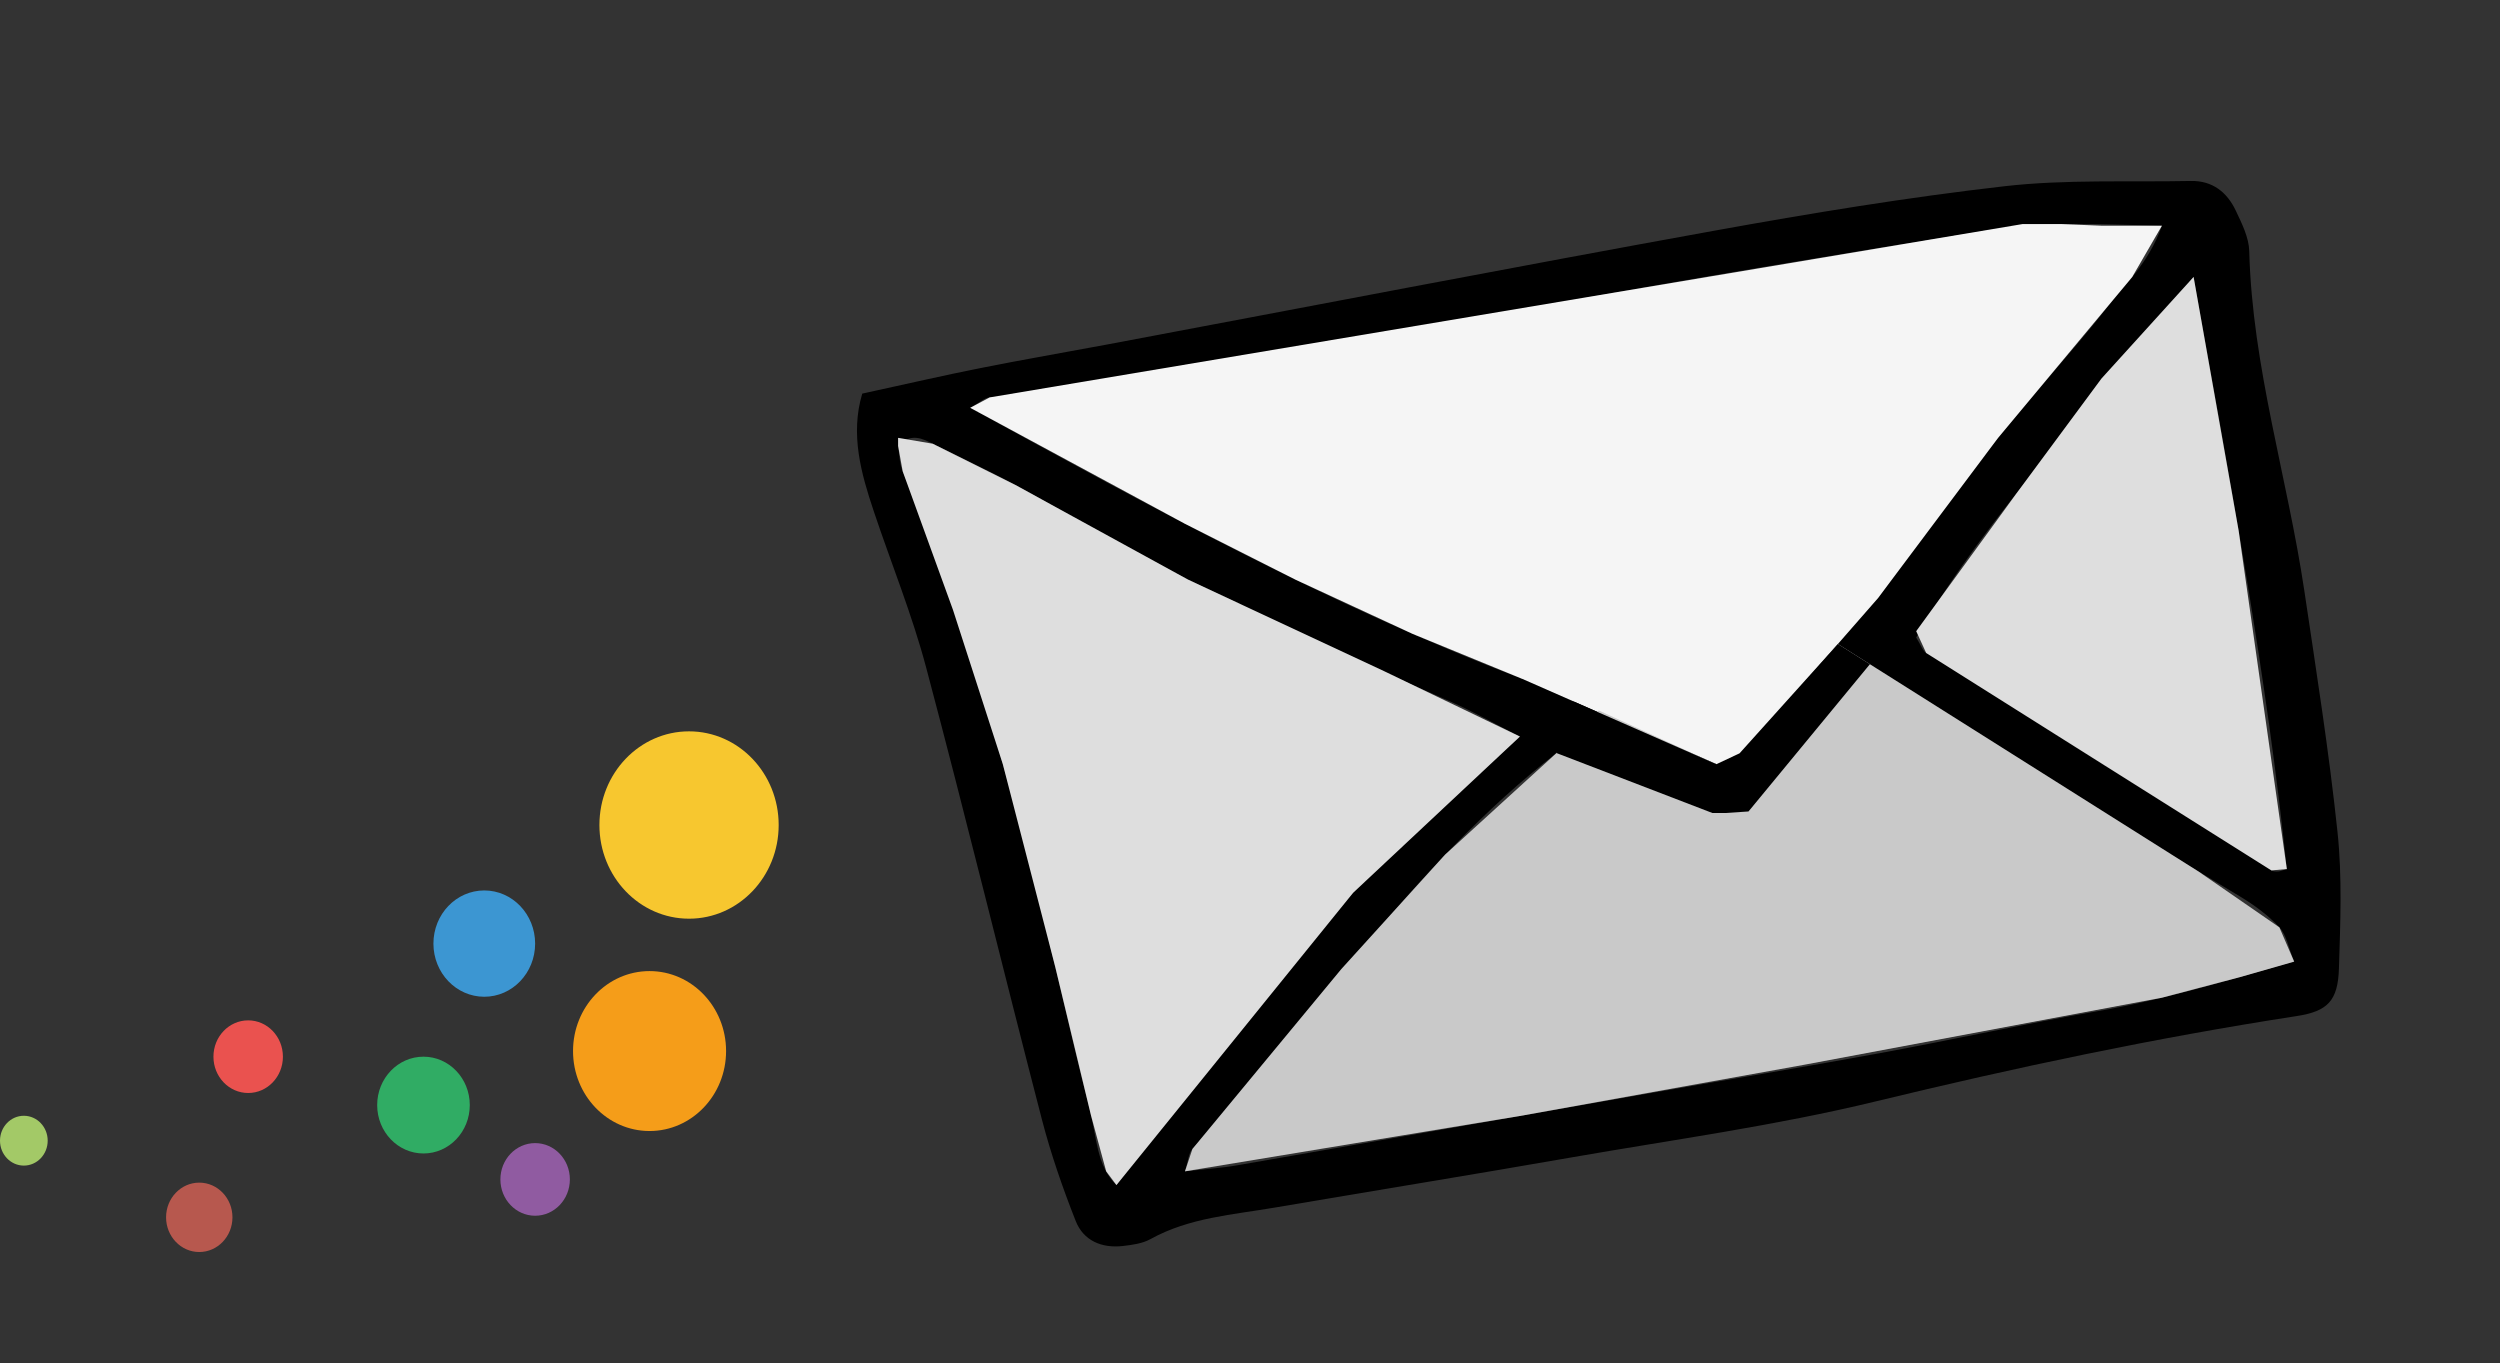
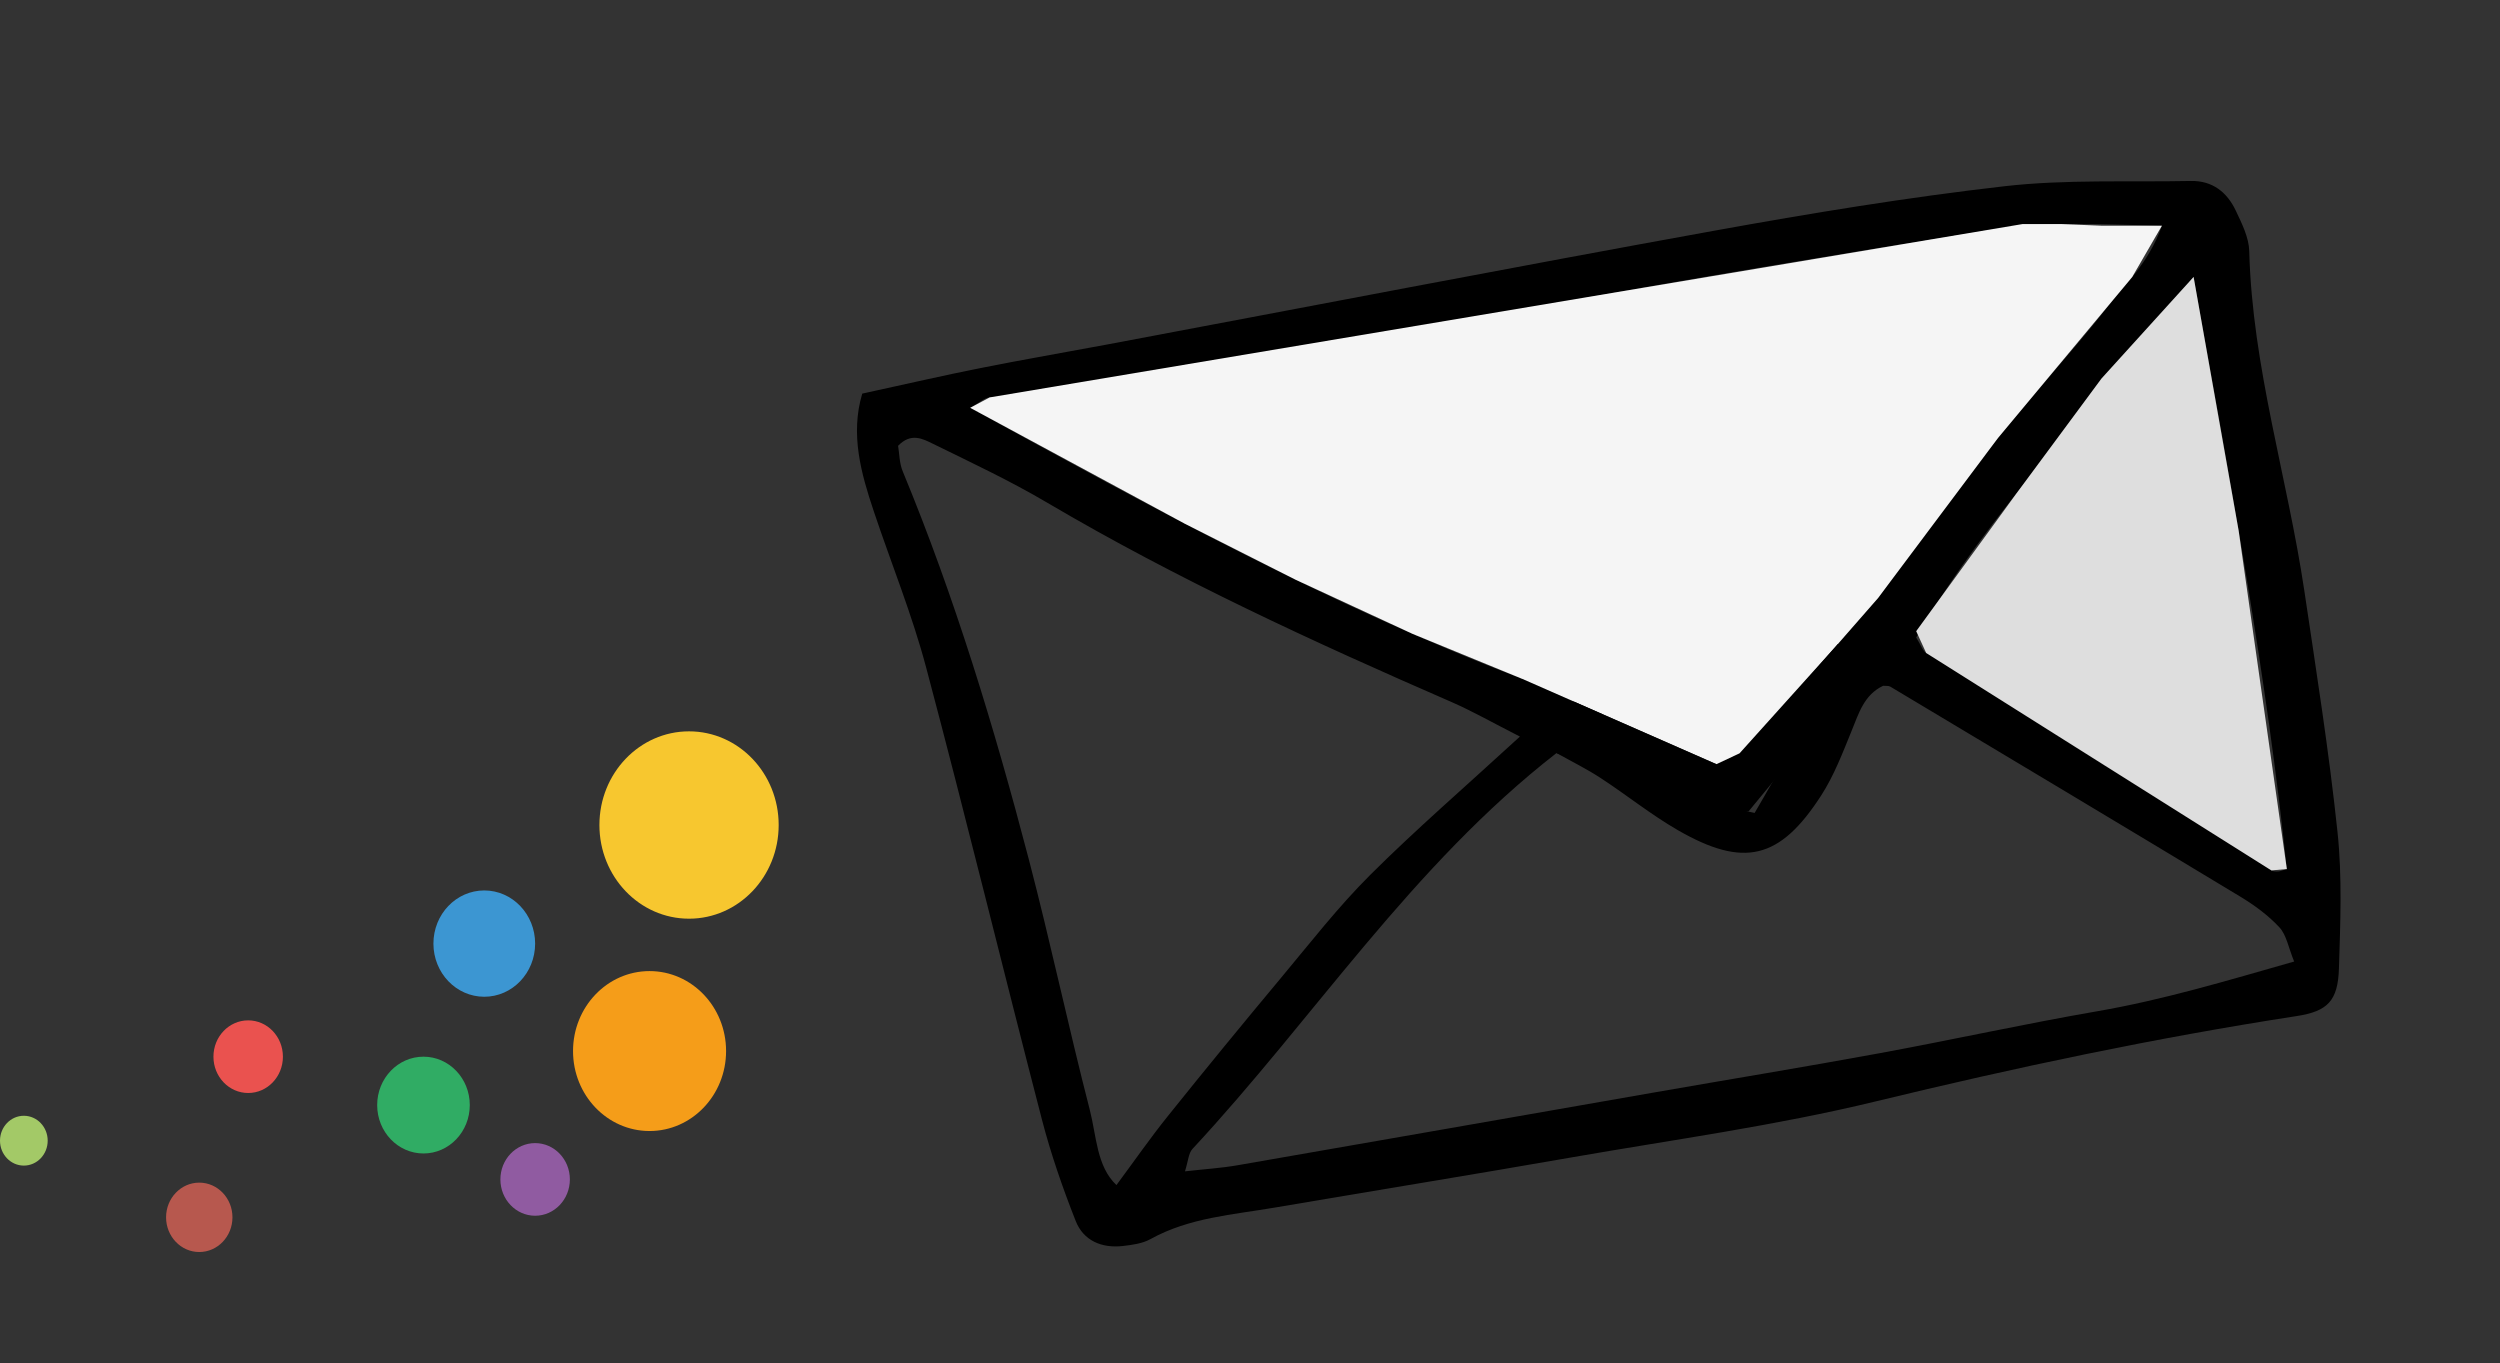
<svg xmlns="http://www.w3.org/2000/svg" version="1.1" id="Calque_1" x="0px" y="0px" width="63.12px" height="34.421px" viewBox="169.42 767.456 63.12 34.421" enable-background="new 169.42 767.456 63.12 34.421" xml:space="preserve">
  <rect x="169.42" y="767.456" width="63.12" height="34.421" fill="#333333" stroke="none" />
  <g>
    <path fill="none" d="M204.016,789.545c1.149-1.145,2.38-2.208,3.779-3.492c-0.675-0.343-1.189-0.637-1.727-0.872   c-3.483-1.517-6.929-3.101-10.208-5.033c-0.933-0.549-1.917-1.013-2.891-1.49c-0.248-0.122-0.548-0.286-0.874,0.054   c0.032,0.189,0.03,0.435,0.117,0.644c1.315,3.182,2.312,6.467,3.182,9.791c0.549,2.098,0.998,4.222,1.539,6.323   c0.173,0.67,0.173,1.433,0.675,1.907c0.447-0.603,0.852-1.187,1.296-1.741c0.943-1.176,1.899-2.341,2.864-3.498   C202.502,791.26,203.208,790.351,204.016,789.545z" />
    <path fill="none" d="M214.04,782.206c-0.538,0.255-0.795,0.727-1.011,1.227c-0.235,0.541-0.432,1.099-0.665,1.7   c-1.582-1.677-1.582-1.677-3.028-1.714c-0.279,0.587-0.272,1.251,0.159,1.681c1.183,1.182,2.303,2.5,4.227,2.883   c0.302-0.512,0.526-0.937,0.793-1.334c0.791-1.177,0.858-2.484,0.715-3.83C215.159,782.173,214.635,781.923,214.04,782.206z" />
    <path fill="none" d="M218.052,783.942c2.902,1.835,5.808,3.663,8.716,5.49c0.045,0.028,0.113,0.031,0.17,0.027   c0.055-0.003,0.108-0.029,0.22-0.063c-0.504-4.884-1.417-9.712-2.353-14.948c-2.513,3.249-5.151,5.9-7.003,9.103   C217.925,783.751,217.963,783.887,218.052,783.942z" />
    <path fill="none" d="M208.121,783.619c0.398-1.254,0.924-1.561,2.146-1.211c0.568,0.163,1.116,0.39,1.698,0.596   c0.391-0.523,0.698-1.05,1.113-1.469c1.058-1.069,2.553-0.787,3.259,0.567c0.093,0.179,0.019,0.506,0.497,0.459   c0.412-0.574,0.859-1.212,1.324-1.838c0.467-0.63,0.941-1.256,1.431-1.869c0.49-0.613,1.003-1.207,1.507-1.809   c0.504-0.601,1.028-1.188,1.507-1.808c0.462-0.598,1.059-1.117,1.402-2.082c-1.538-0.032-2.909-0.121-4.262,0.095   c-3.752,0.598-7.502,1.216-11.24,1.893c-4.687,0.849-9.329,1.967-14.095,2.346c-0.13,0.01-0.252,0.131-0.492,0.262   c4.603,2.529,9.07,4.985,13.939,6.844C207.967,784.185,208.032,783.898,208.121,783.619z" />
    <path fill="none" d="M225.977,790.093c-2.939-1.775-5.886-3.537-8.833-5.3c-0.046-0.027-0.116-0.015-0.181-0.021   c-0.483,0.229-0.615,0.698-0.799,1.147c-0.226,0.553-0.443,1.124-0.765,1.623c-1.042,1.616-1.953,1.835-3.62,0.874   c-0.678-0.391-1.292-0.888-1.949-1.316c-0.344-0.226-0.717-0.408-1.113-0.63c-3.657,2.845-6.124,6.698-9.191,9.995   c-0.102,0.109-0.107,0.307-0.19,0.566c0.499-0.056,0.916-0.082,1.324-0.153c3.505-0.608,7.009-1.225,10.514-1.837   c1.901-0.332,3.805-0.644,5.703-0.993c1.836-0.338,3.66-0.742,5.499-1.06c1.653-0.286,3.248-0.765,4.964-1.252   c-0.145-0.353-0.193-0.67-0.373-0.864C226.687,790.566,226.336,790.309,225.977,790.093z" />
    <path d="M228.438,788.469c-0.215-2.041-0.537-4.071-0.839-6.102c-0.427-2.862-1.315-5.65-1.39-8.572   c-0.009-0.343-0.186-0.695-0.338-1.017c-0.22-0.467-0.589-0.764-1.137-0.753c-1.569,0.032-3.153-0.044-4.706,0.133   c-2.457,0.281-4.903,0.684-7.338,1.125c-5.109,0.925-10.205,1.91-15.307,2.869c-1.066,0.2-2.135,0.383-3.198,0.595   c-0.928,0.184-1.851,0.398-2.995,0.647c-0.305,1.026-0.033,2.004,0.292,2.973c0.44,1.316,0.968,2.609,1.323,3.948   c1.008,3.791,1.935,7.604,2.92,11.401c0.226,0.872,0.524,1.73,0.855,2.569c0.195,0.495,0.657,0.692,1.191,0.63   c0.237-0.027,0.494-0.062,0.696-0.174c0.981-0.544,2.077-0.614,3.145-0.797c2.499-0.426,5.002-0.831,7.499-1.268   c2.557-0.446,5.138-0.798,7.656-1.409c3.523-0.855,7.058-1.605,10.639-2.157c0.784-0.121,1.043-0.385,1.068-1.206   C228.509,790.76,228.558,789.603,228.438,788.469z M224.804,774.448c0.937,5.236,1.849,10.064,2.353,14.948   c-0.112,0.033-0.165,0.06-0.22,0.063c-0.057,0.003-0.124,0-0.17-0.027c-2.907-1.827-5.814-3.654-8.716-5.49   c-0.089-0.056-0.127-0.192-0.251-0.391C219.653,780.349,222.291,777.698,224.804,774.448z M194.407,777.49   c4.766-0.379,9.407-1.497,14.095-2.346c3.738-0.677,7.488-1.295,11.24-1.893c1.353-0.216,2.723-0.128,4.262-0.095   c-0.343,0.965-0.941,1.483-1.402,2.082c-0.479,0.621-1.003,1.207-1.507,1.808c-0.504,0.602-1.017,1.196-1.507,1.809   c-0.49,0.613-0.964,1.239-1.431,1.869c-0.464,0.626-0.911,1.264-1.324,1.838c-0.478,0.047-0.403-0.28-0.497-0.459   c-0.706-1.354-2.201-1.636-3.259-0.567c-0.415,0.419-0.722,0.945-1.113,1.469c-0.581-0.206-1.13-0.433-1.698-0.596   c-1.223-0.35-1.748-0.043-2.146,1.211c-0.089,0.279-0.154,0.566-0.266,0.977c-4.868-1.86-9.335-4.315-13.939-6.844   C194.155,777.621,194.277,777.5,194.407,777.49z M213.028,783.432c0.216-0.5,0.474-0.972,1.011-1.227   c0.596-0.282,1.12-0.032,1.189,0.612c0.144,1.346,0.077,2.653-0.714,3.83c-0.266,0.397-0.491,0.822-0.793,1.334   c-1.924-0.383-3.043-1.701-4.227-2.883c-0.431-0.431-0.438-1.094-0.159-1.681c1.446,0.037,1.446,0.037,3.028,1.714    M197.608,797.377c-0.502-0.474-0.502-1.237-0.675-1.907c-0.541-2.1-0.99-4.225-1.539-6.323c-0.87-3.324-1.867-6.61-3.182-9.791   c-0.087-0.209-0.084-0.454-0.117-0.644c0.326-0.34,0.626-0.175,0.874-0.054c0.974,0.477,1.959,0.94,2.891,1.49   c3.279,1.932,6.725,3.517,10.208,5.033c0.538,0.235,1.051,0.529,1.727,0.872c-1.4,1.285-2.631,2.348-3.779,3.492   c-0.807,0.805-1.514,1.714-2.247,2.593c-0.966,1.157-1.921,2.322-2.864,3.498C198.46,796.19,198.055,796.774,197.608,797.377z    M222.378,792.987c-1.839,0.318-3.663,0.722-5.499,1.06c-1.898,0.349-3.803,0.661-5.703,0.993   c-3.505,0.612-7.009,1.229-10.514,1.837c-0.409,0.071-0.825,0.097-1.324,0.153c0.083-0.259,0.088-0.457,0.19-0.566   c3.066-3.297,5.534-7.15,9.191-9.995c0.396,0.221,0.769,0.404,1.113,0.63c0.657,0.428,1.272,0.926,1.949,1.316   c1.667,0.961,2.578,0.741,3.62-0.874c0.322-0.499,0.539-1.069,0.765-1.623c0.184-0.449,0.315-0.917,0.799-1.147   c0.064,0.007,0.134-0.006,0.181,0.021c2.947,1.763,5.894,3.525,8.833,5.3c0.358,0.216,0.709,0.473,0.991,0.777   c0.18,0.194,0.228,0.511,0.373,0.864C225.626,792.222,224.032,792.701,222.378,792.987z" />
  </g>
  <polygon fill="#F5F5F5" points="193.916,777.752 199.337,780.68 202.128,782.091 205.09,783.462 207.854,784.596 212.756,786.75   213.34,786.75 213.697,786.146 216.833,782.561 219.868,778.511 223.255,774.448 224.004,773.155 222.479,773.155 221.487,773.114   220.48,773.114 194.407,777.49 " />
-   <polygon fill="#DEDEDE" points="192.095,778.712 192.211,779.356 193.481,782.855 194.739,786.75 196.065,791.878 196.965,795.617   197.349,797.03 197.608,797.377 203.585,789.996 207.795,786.052 204.361,784.399 199.418,782.091 195.056,779.7 192.969,778.659   192.095,778.511 " />
-   <polygon fill="#C9C9C9" points="199.338,797.03 199.527,796.464 203.287,791.921 205.906,789.033 208.718,786.469 209.786,785.394   212.756,786.75 213.34,786.75 214.284,785.475 215.289,784.326 215.823,783.716 224.93,789.461 226.97,790.87 227.343,791.735   225.987,792.123 224.005,792.646 214.973,794.339 207.795,795.632 " />
  <polygon fill="#DEDEDE" points="224.804,774.448 225.942,780.859 227.158,789.397 226.768,789.432 218.052,783.942 217.8,783.392   220.318,779.932 222.479,777.012 " />
  <polygon points="208.718,786.469 212.653,787.982 212.988,787.982 213.566,787.944 214.158,787.226 216.631,784.226   215.823,783.716 213.34,786.476 212.756,786.75 212.217,786.513 209.145,785.164 " />
  <ellipse fill="#30AC64" cx="180.112" cy="795.357" rx="1.169" ry="1.222" />
  <ellipse fill="#A3C967" cx="170.022" cy="796.256" rx="0.602" ry="0.629" />
  <ellipse fill="#3C96D2" cx="181.647" cy="791.28" rx="1.284" ry="1.342" />
  <ellipse fill="#F7C72F" cx="186.817" cy="788.286" rx="2.263" ry="2.365" />
  <ellipse fill="#905BA1" cx="182.931" cy="797.234" rx="0.877" ry="0.917" />
  <ellipse fill="#F59D19" cx="185.82" cy="793.993" rx="1.932" ry="2.019" />
  <ellipse fill="#EA524F" cx="175.686" cy="794.135" rx="0.877" ry="0.917" />
  <ellipse fill="#B7584E" cx="174.451" cy="798.191" rx="0.838" ry="0.876" />
</svg>